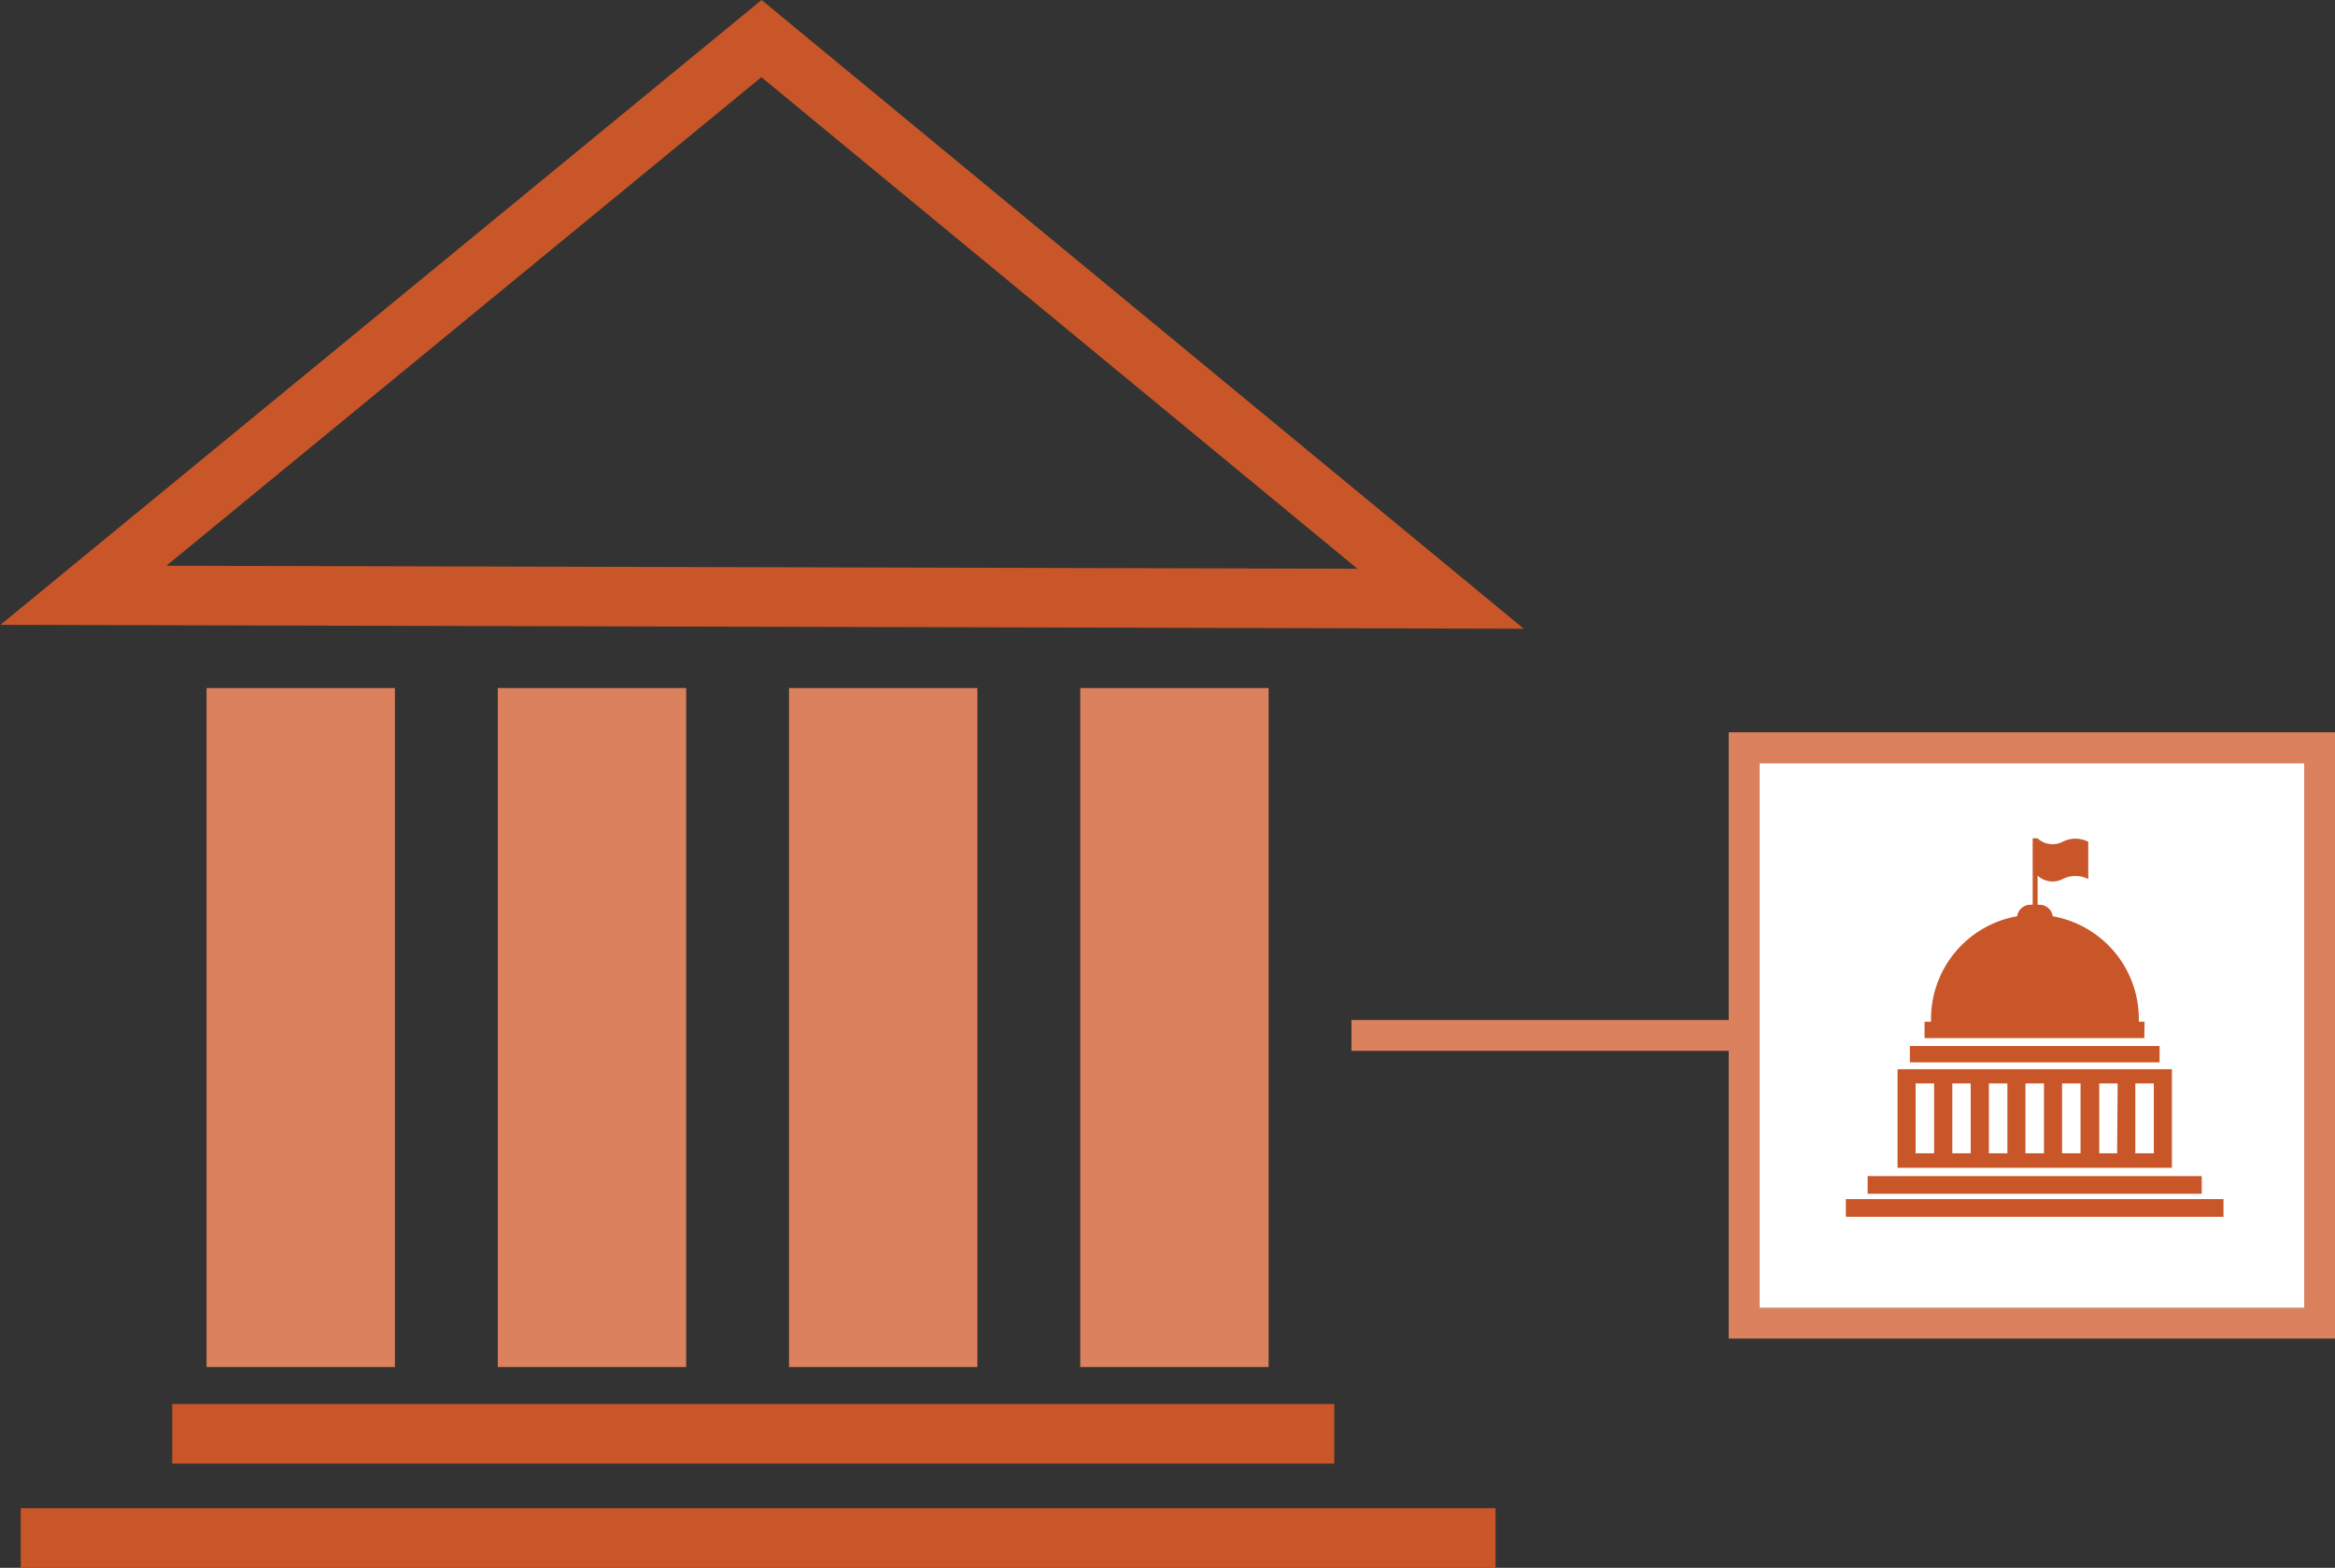
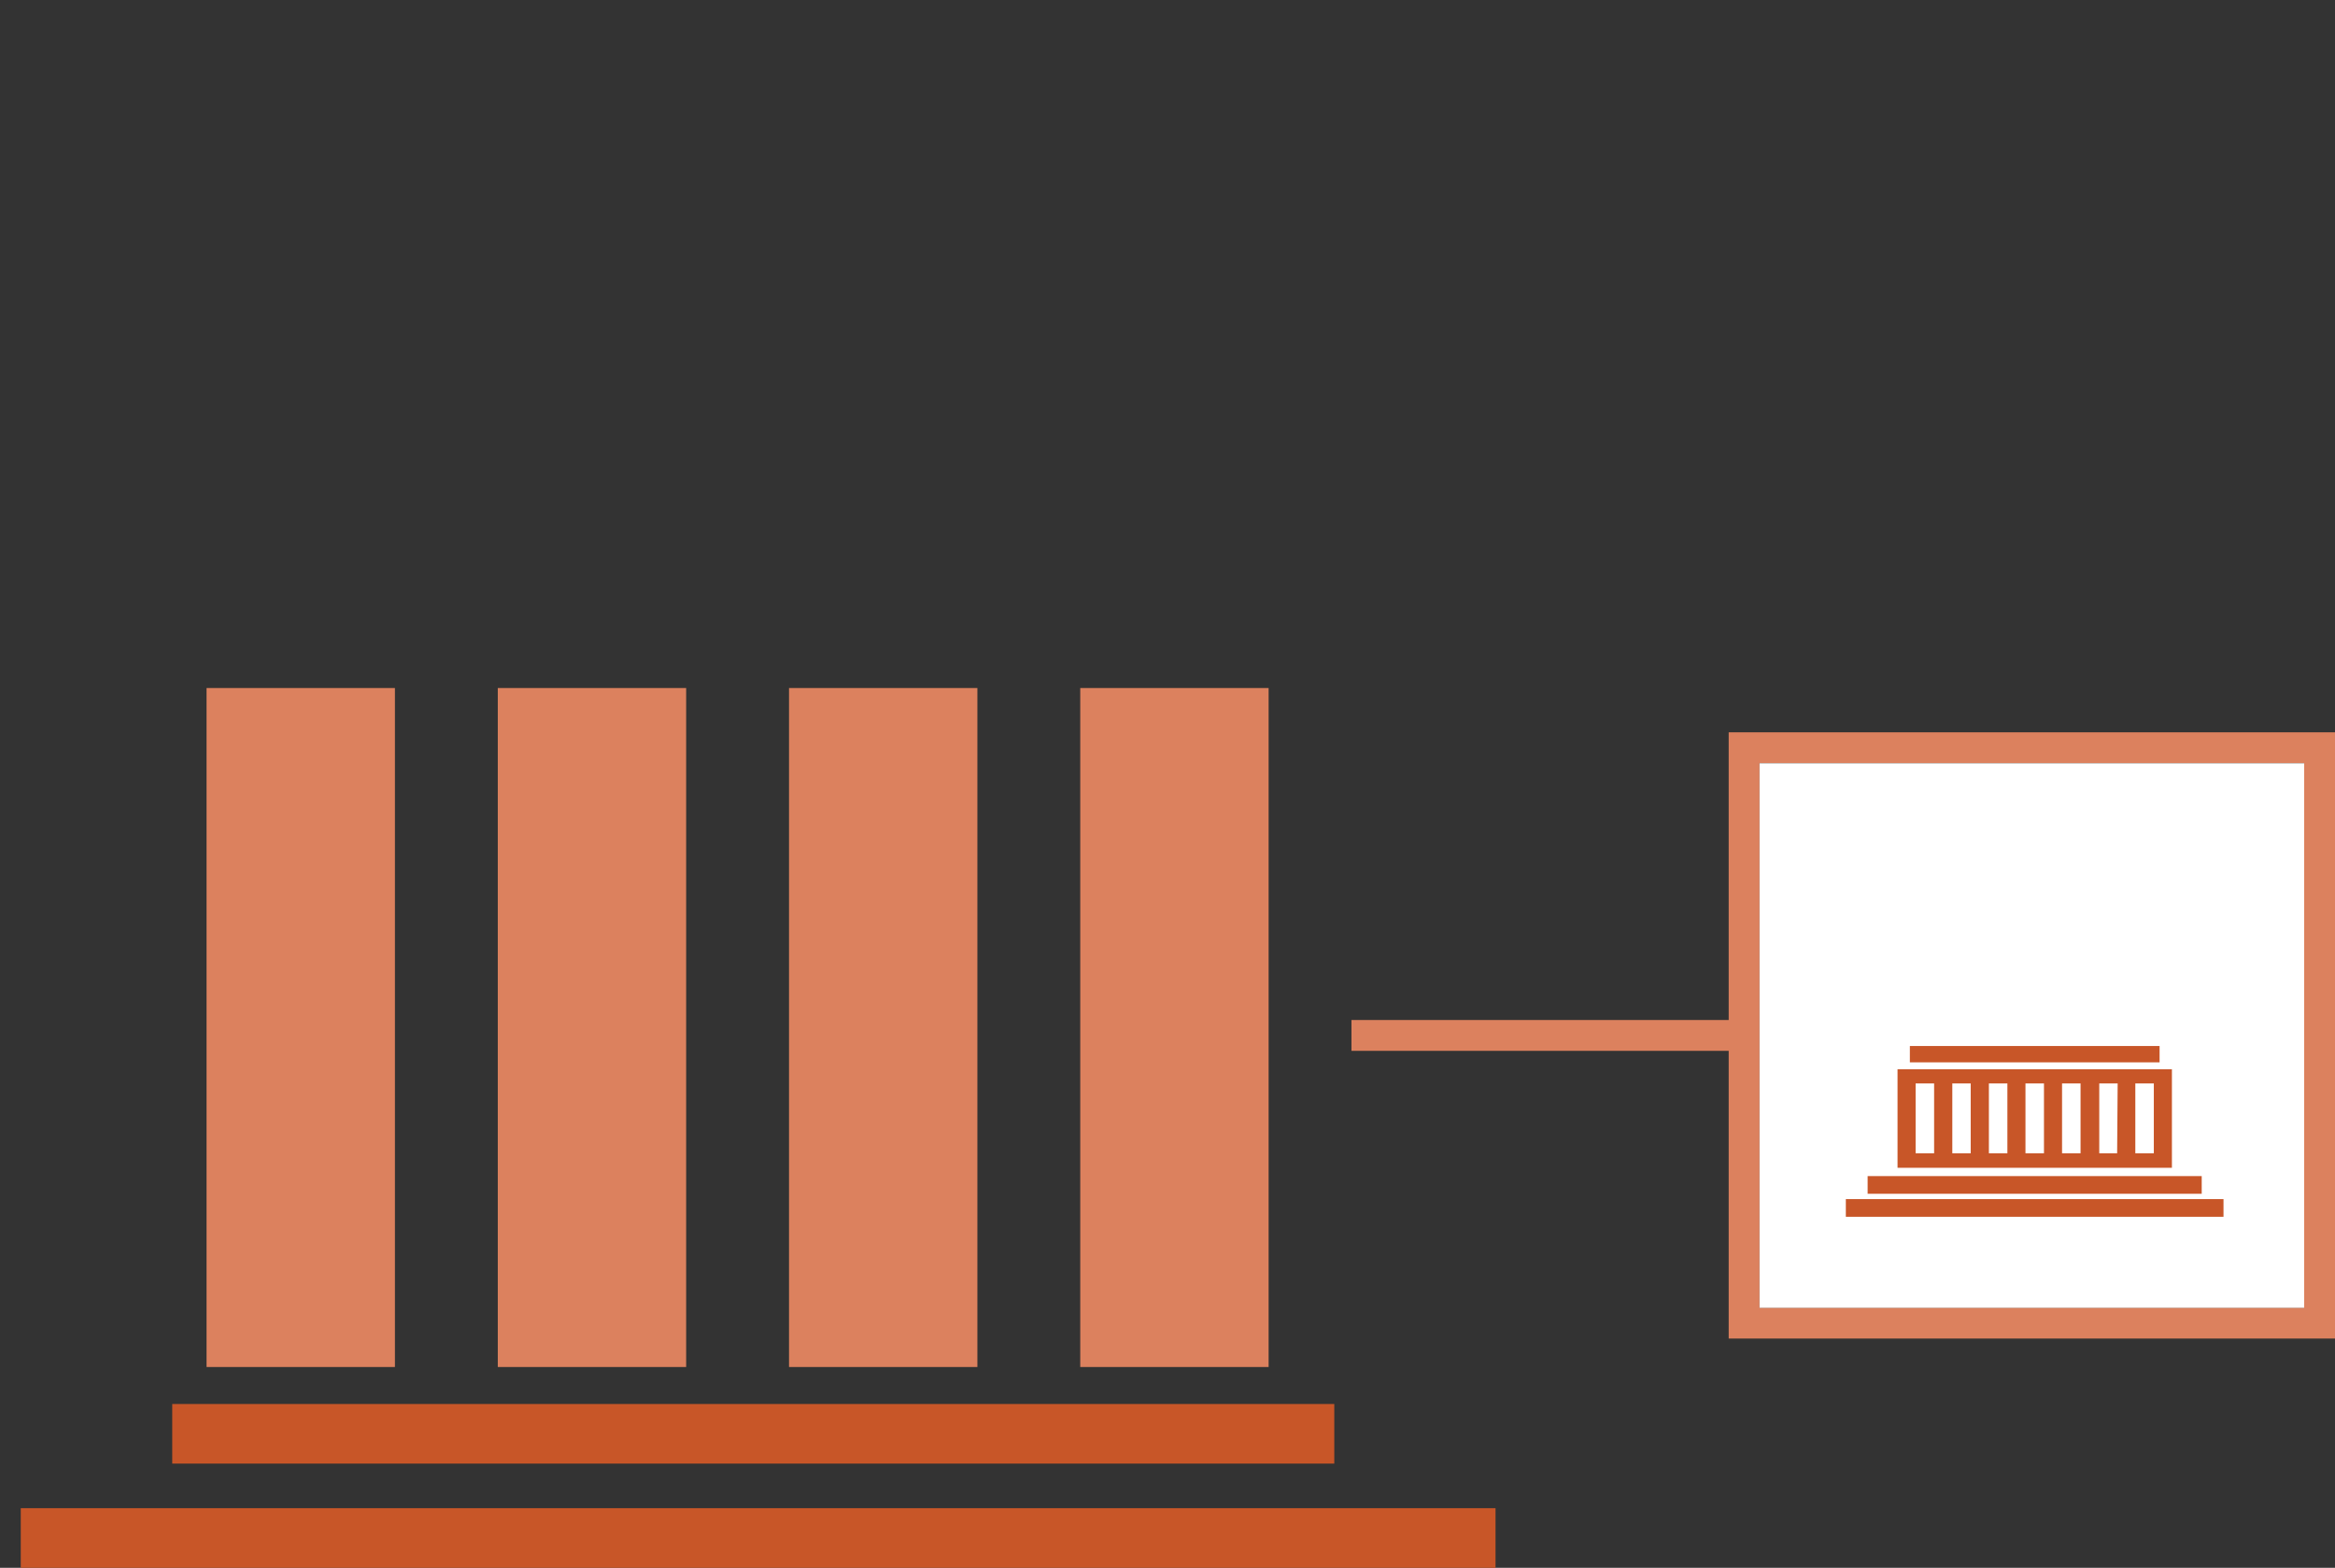
<svg xmlns="http://www.w3.org/2000/svg" id="Layer_1" data-name="Layer 1" viewBox="0 0 227.22 152.58">
  <rect x="0" y="0" width="227.22" height="152.58" fill="#333333" stroke="none" />
  <defs>
    <style>.cls-1{fill:#dc815e;}.cls-2{fill:#fff;}.cls-3,.cls-4{fill:#c85628;}.cls-4{fill-rule:evenodd;}</style>
  </defs>
  <title>icon-gov-and-reg_govt-entities</title>
  <path class="cls-1" d="M420.94,279.83H384.23v3h36.71v28h59v-59h-59Zm56-25v53h-53v-53Z" transform="translate(-252.72 -180.56)" />
  <rect class="cls-2" x="171.22" y="74.28" width="53" height="53" />
-   <path class="cls-3" d="M401,241.75l-148.24-.38,74.07-60.81Zm-132.09-6.13,115.9.29-58-47.84Z" transform="translate(-252.72 -180.56)" />
  <rect class="cls-1" x="20.1" y="66.96" width="18.33" height="66.08" />
  <rect class="cls-1" x="48.44" y="66.96" width="18.33" height="66.08" />
  <rect class="cls-1" x="76.78" y="66.96" width="18.33" height="66.08" />
  <rect class="cls-1" x="105.12" y="66.96" width="18.33" height="66.08" />
  <rect class="cls-3" x="2.02" y="146.78" width="143.51" height="5.8" />
  <rect class="cls-3" x="16.76" y="136.64" width="113.08" height="5.8" />
  <path class="cls-4" d="M464.07,284.62h-26.7v9.59h26.7Zm-23.14,8.18h-1.8V286h1.8Zm3.56,0H442.7V286h1.79Zm3.57,0h-1.8V286h1.8Zm3.56,0h-1.8V286h1.8Zm3.56,0h-1.8V286h1.8Zm3.56,0H457V286h1.79Zm3.57,0h-1.8V286h1.8Z" transform="translate(-252.72 -180.56)" />
  <rect class="cls-3" x="181.74" y="114.46" width="32.51" height="1.72" />
  <rect class="cls-3" x="179.62" y="116.7" width="36.75" height="1.72" />
-   <path class="cls-4" d="M461.41,280h-.56v-.27a10.15,10.15,0,0,0-8.38-10,1.3,1.3,0,0,0-1.29-1.12H451v-2.83a2.16,2.16,0,0,0,2.44.33,2.76,2.76,0,0,1,2.49,0v-3.63a2.76,2.76,0,0,0-2.49,0,2.14,2.14,0,0,1-2.44-.33h-.48v6.46h-.22a1.3,1.3,0,0,0-1.29,1.12,10.15,10.15,0,0,0-8.38,10V280H440v1.59h21.38Z" transform="translate(-252.72 -180.56)" />
  <rect class="cls-3" x="185.85" y="101.8" width="24.3" height="1.59" />
</svg>